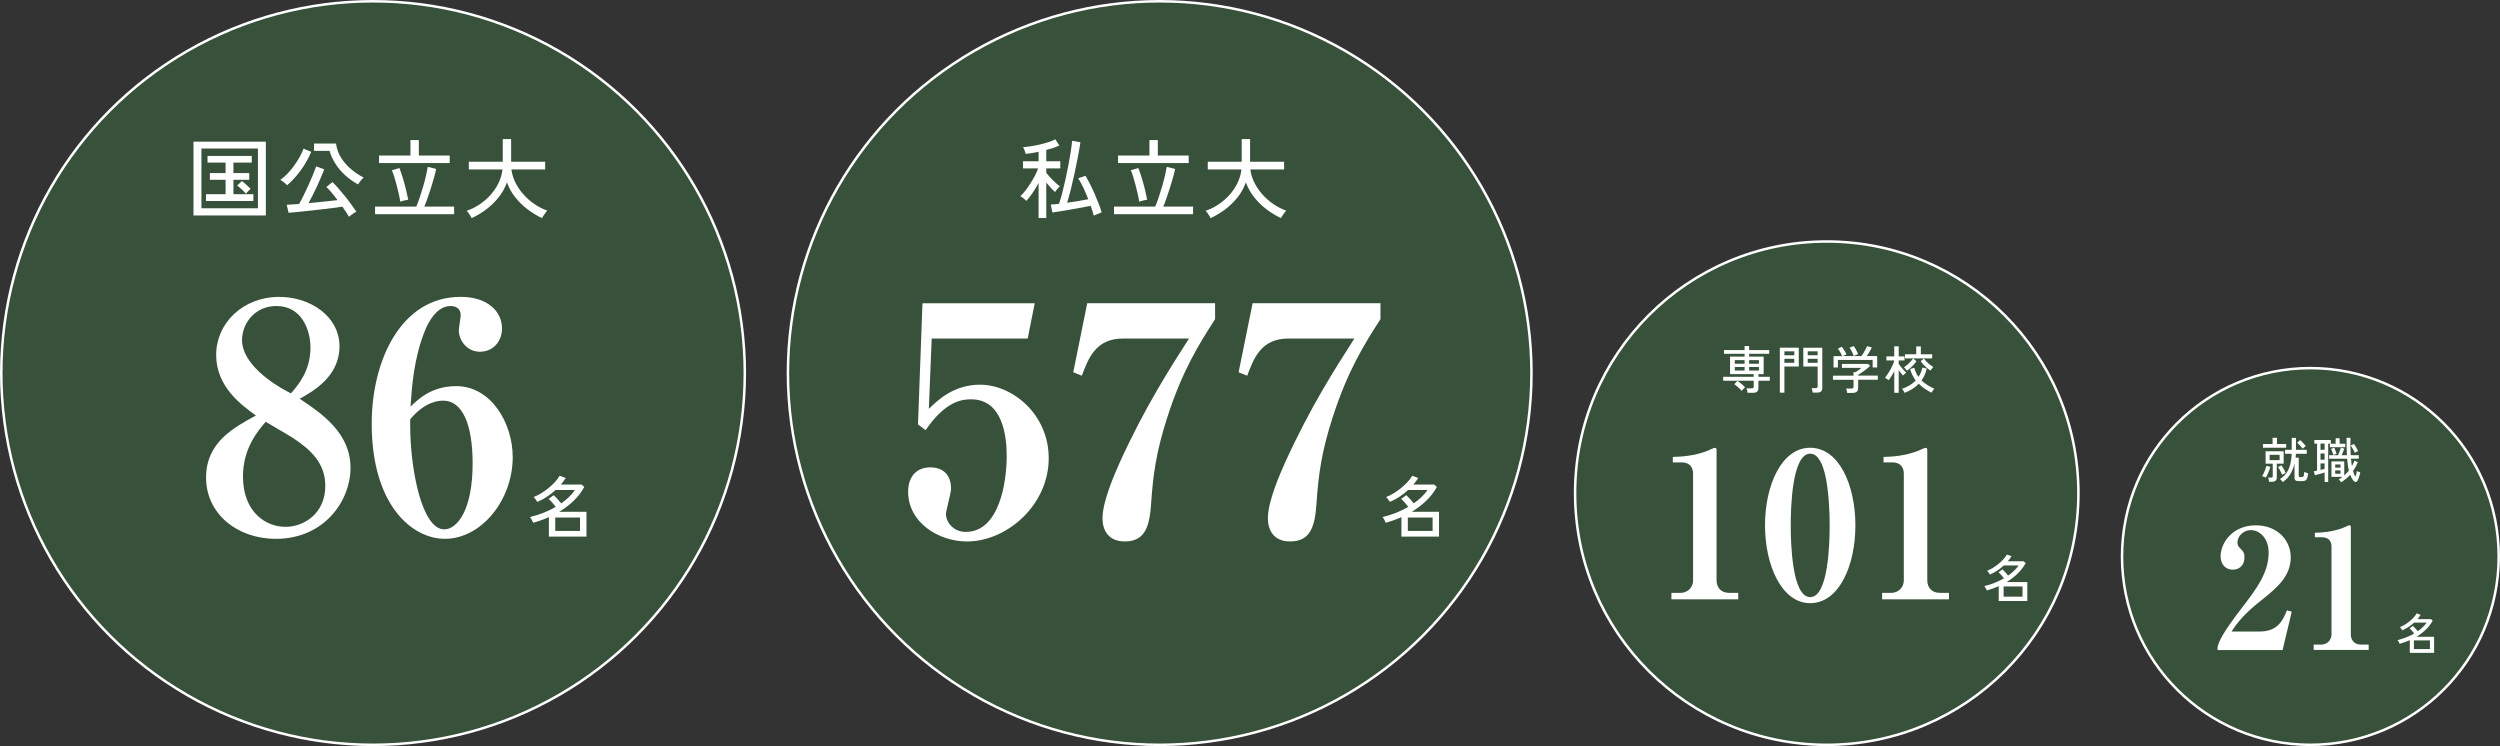
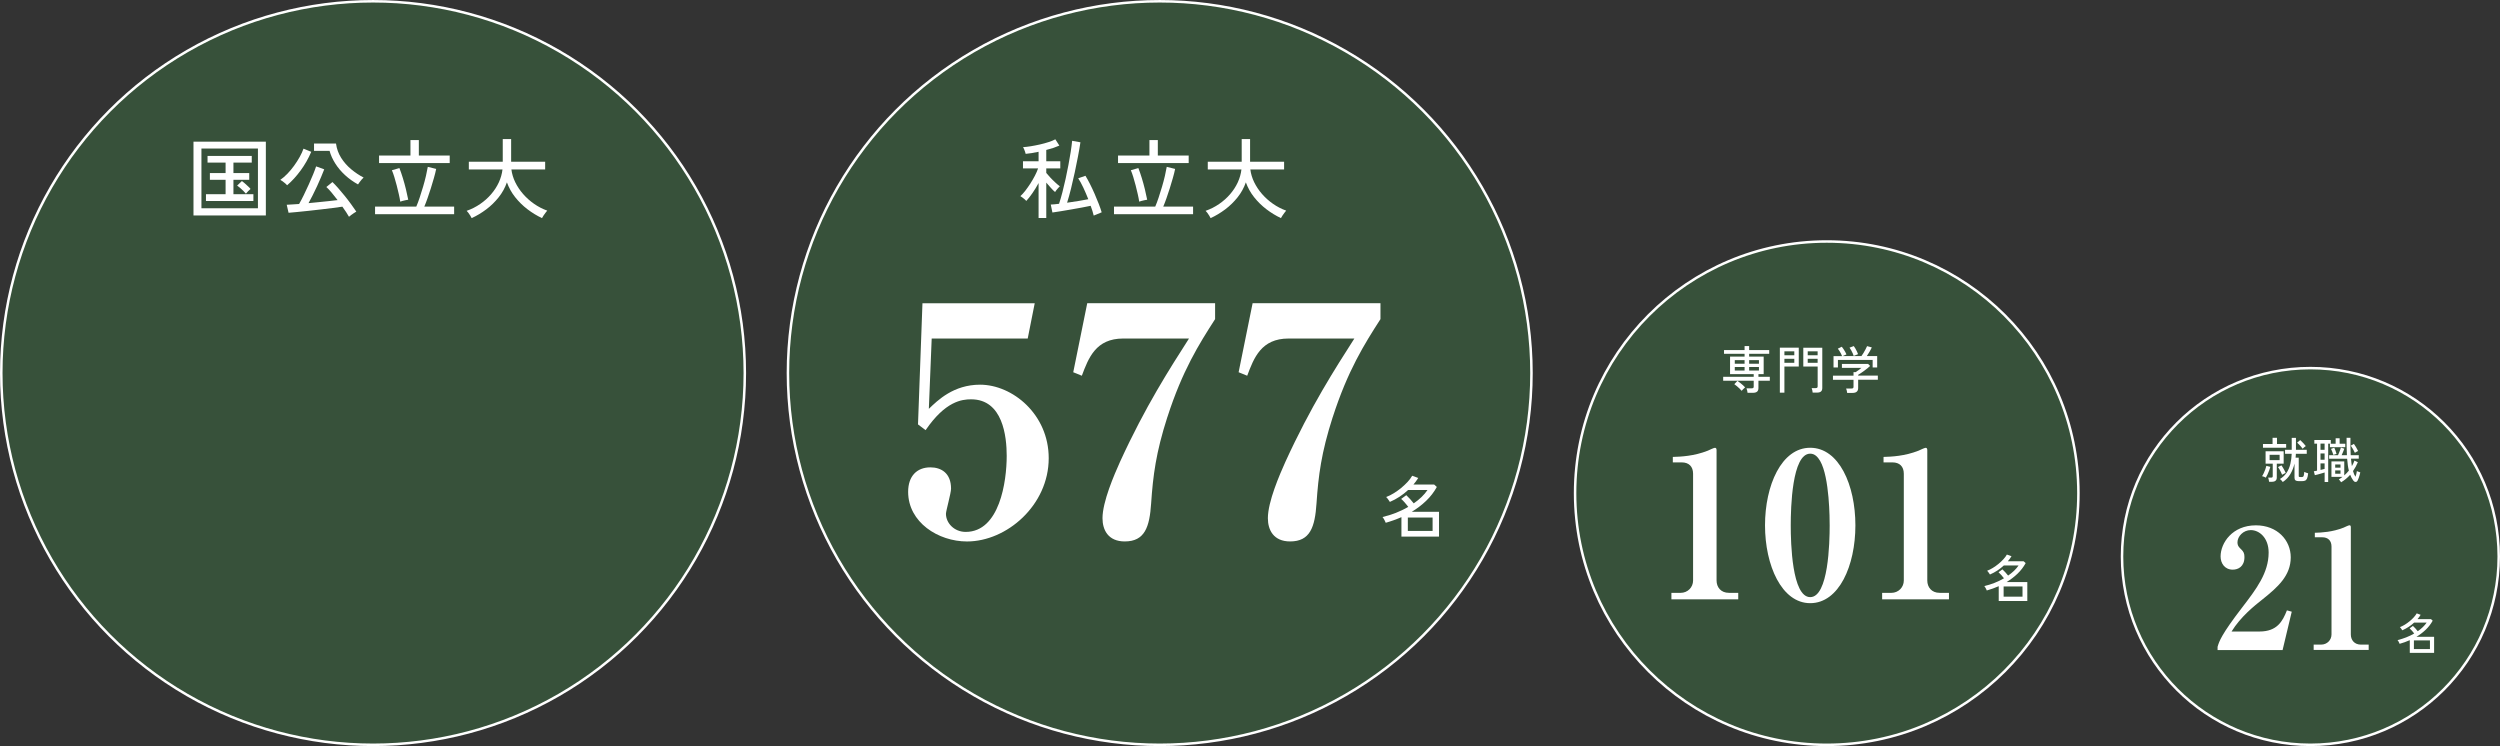
<svg xmlns="http://www.w3.org/2000/svg" id="_レイヤー_2" viewBox="0 0 745.15 222.38">
  <rect x="0" y="0" width="745.15" height="222.38" fill="#333333" stroke="none" />
  <defs>
    <style>.cls-1{fill:none;stroke:#fff;stroke-width:.75px;}.cls-2{fill:#3b6c40;opacity:.53;}.cls-3{fill:#fff;}</style>
  </defs>
  <g id="_レイヤー_5">
    <circle class="cls-2" cx="111.19" cy="111.19" r="110.81" />
-     <path class="cls-3" d="M82.2,160.6c-11.57,0-20.78-7.52-20.78-18.24s8.56-15.04,14.86-18.52c-4.33-3.1-11.85-8.56-11.85-18.05s7.99-17.3,18.8-17.3c9.31,0,17.96,5.83,17.96,14.76s-7.8,13.35-11.85,15.61c6.49,4.33,15.14,10.16,15.14,20.59,0,9.78-7.8,21.16-22.28,21.16ZM82.39,91.21c-6.58,0-10.25,5.36-10.25,10.15,0,7.24,9.59,13.26,13.16,15.14l1.41.75c1.97-2.26,5.83-6.58,5.83-13.63,0-5.17-2.54-12.41-10.15-12.41ZM87.28,130.51c-1.13-.75-6.77-3.95-8.09-4.79-2.26,2.63-6.77,7.9-6.77,16.27,0,10.72,6.86,15.04,12.69,15.04,5.36,0,11.85-3.86,11.85-12.22,0-6.68-4.23-10.72-9.68-14.29Z" />
-     <path class="cls-3" d="M132.6,160.6c-9.87,0-21.81-10.15-21.81-34.32,0-18.71,8.65-37.8,26.52-37.8,7.99,0,12.32,4.33,12.32,9.4,0,3.85-2.63,6.96-6.58,6.96s-6.3-3.48-6.3-6.39c0-.66.56-3.76.56-4.51,0-1.97-1.41-2.73-3.01-2.73-4.33,0-6.77,5.27-7.52,7.05-3.48,8.46-4.04,17.3-4.42,22.94,2.35-2.26,6.3-6.11,13.63-6.11,10.44,0,16.83,11.09,16.83,21.16,0,12.88-9.4,24.35-20.21,24.35ZM132.13,119.42c-.94,0-5.27,0-9.87,5.55v1.88c0,12.6,3.38,30.93,10.15,30.93,3.86,0,8.46-5.74,8.46-19.65,0-11.75-3.1-18.71-8.74-18.71Z" />
    <path class="cls-3" d="M57.67,64.23v-22.01h21.57v22.01h-21.57ZM60.04,62.07h16.84v-17.8h-16.84v17.8ZM61.39,59.91v-2.03h5.85v-4.29h-4.68v-2h4.68v-3.12h-5.38v-2h13.18v2h-5.46v3.12h4.71v2h-4.71v4.29h5.95v2.03h-14.14ZM73.3,57.73c-.16-.21-.4-.47-.73-.79-.33-.32-.67-.63-1.01-.94-.35-.3-.64-.53-.88-.69l1.43-1.35c.22.16.51.39.86.7.35.31.68.62,1.01.92.33.3.56.55.7.74-.17.12-.41.34-.71.65-.3.31-.52.56-.66.75Z" />
    <path class="cls-3" d="M85.59,55.23c-.1-.14-.29-.32-.55-.55-.26-.22-.53-.44-.81-.64s-.5-.34-.68-.43c.68-.47,1.37-1.07,2.08-1.79.71-.73,1.38-1.53,2.01-2.4.63-.88,1.2-1.75,1.69-2.64s.87-1.71,1.13-2.47l2.31.94c-.85,1.99-1.9,3.85-3.16,5.56-1.26,1.71-2.6,3.19-4.04,4.42ZM104.02,64.62c-.23-.4-.51-.86-.84-1.38-.34-.52-.71-1.07-1.13-1.64-.78.12-1.72.25-2.83.39-1.11.14-2.29.28-3.53.43-1.25.15-2.49.29-3.72.42-1.23.13-2.37.25-3.41.35-1.04.1-1.89.18-2.55.23l-.55-2.39c.4-.02.92-.05,1.56-.09.64-.04,1.35-.09,2.13-.14.45-.78.93-1.69,1.43-2.72.5-1.03,1-2.08,1.48-3.16s.92-2.08,1.3-3.02c.38-.94.67-1.71.86-2.31l2.42.88c-.26.68-.57,1.45-.94,2.31-.36.87-.76,1.76-1.18,2.68-.42.92-.86,1.82-1.3,2.69-.44.88-.86,1.68-1.26,2.4,1.02-.1,2.06-.21,3.11-.31,1.05-.1,2.05-.21,3.02-.31.96-.1,1.81-.2,2.53-.29-.61-.8-1.21-1.55-1.79-2.25-.59-.7-1.11-1.25-1.56-1.65l1.82-1.48c.47.45,1.02,1.04,1.66,1.75.64.72,1.3,1.5,1.97,2.34.68.84,1.32,1.67,1.92,2.5.61.82,1.13,1.56,1.56,2.22-.19.1-.43.25-.71.44-.29.19-.57.39-.84.58s-.49.37-.62.51ZM106.72,54.97c-1.42-.78-2.71-1.7-3.87-2.77-1.16-1.07-2.14-2.22-2.92-3.47-.79-1.25-1.36-2.5-1.7-3.77h-4.63v-2.18h6.55c.21,1.56.72,2.98,1.53,4.26.81,1.28,1.81,2.42,3,3.41,1.19.99,2.42,1.81,3.7,2.47-.16.12-.35.32-.57.58-.23.27-.44.54-.64.81-.2.27-.35.49-.46.66Z" />
    <path class="cls-3" d="M111.79,63.84v-2.26h12.29c.33-.76.67-1.66,1.01-2.69.35-1.03.68-2.11,1.01-3.22.33-1.12.62-2.2.86-3.24.24-1.04.42-1.94.55-2.7l2.5.62c-.17.83-.4,1.75-.69,2.76s-.59,2.03-.92,3.07c-.33,1.04-.66,2.03-.99,2.96-.33.94-.64,1.75-.94,2.44h8.89v2.26h-23.57ZM112.98,48.61v-2.26h9.36v-4.6h2.5v4.6h9.2v2.26h-21.05ZM119.3,60.09c-.1-.68-.25-1.43-.44-2.27-.19-.84-.4-1.69-.62-2.56-.23-.87-.46-1.69-.7-2.48-.24-.79-.49-1.47-.73-2.04l2.24-.65c.36.94.71,1.95,1.04,3.03s.63,2.17.9,3.28.5,2.14.69,3.13c-.17.02-.42.06-.74.13s-.63.14-.94.22c-.3.08-.53.15-.69.22Z" />
    <path class="cls-3" d="M140.59,65.03c-.09-.19-.22-.43-.4-.73-.18-.29-.38-.58-.58-.86-.21-.28-.38-.48-.52-.6,1.44-.5,2.78-1.18,4.02-2.03,1.24-.85,2.33-1.82,3.27-2.91.94-1.09,1.71-2.27,2.29-3.52.58-1.26.95-2.54,1.1-3.86h-10.03v-2.31h10.11v-6.76h2.5v6.76h10.14v2.31h-10.06c.16,1.28.54,2.55,1.14,3.79.61,1.25,1.39,2.42,2.34,3.51s2.04,2.07,3.26,2.92,2.53,1.54,3.94,2.04c-.14.16-.32.38-.53.66-.22.29-.42.57-.61.86s-.33.52-.42.71c-1.51-.71-2.95-1.59-4.33-2.64-1.38-1.05-2.6-2.25-3.67-3.6s-1.88-2.82-2.46-4.42c-.57,1.63-1.39,3.12-2.47,4.47-1.08,1.35-2.3,2.55-3.69,3.59-1.39,1.04-2.83,1.91-4.34,2.6Z" />
-     <path class="cls-3" d="M163.6,159.96v-5.82c-.75.33-1.52.64-2.31.92-.79.28-1.58.54-2.37.76-.05-.15-.14-.33-.25-.56-.11-.23-.23-.45-.36-.67-.13-.22-.25-.38-.35-.49,1.34-.31,2.66-.72,3.97-1.23,1.31-.52,2.55-1.11,3.71-1.8-.28-.37-.62-.79-1.02-1.25-.4-.46-.77-.83-1.1-1.11l1.53-1.12c.32.29.7.68,1.12,1.14.43.47.8.9,1.1,1.3.86-.59,1.63-1.22,2.34-1.9.7-.68,1.29-1.37,1.76-2.08h-5.78c-.79.74-1.64,1.4-2.55,2-.91.6-1.87,1.11-2.89,1.55-.05-.09-.15-.24-.29-.44-.14-.2-.28-.4-.43-.6-.15-.2-.27-.34-.38-.42.71-.27,1.45-.63,2.22-1.1.77-.47,1.52-1,2.24-1.59.72-.6,1.37-1.21,1.95-1.84.57-.63,1.02-1.23,1.34-1.81l1.81.66c-.21.35-.44.69-.68,1.01-.24.33-.5.65-.76.95h6.18l.8.72c-.84,1.54-1.91,2.92-3.2,4.15-1.29,1.23-2.71,2.31-4.26,3.25h8.11v7.4h-11.18ZM165.5,158.25h7.38v-3.99h-7.38v3.99Z" />
    <circle class="cls-1" cx="111.19" cy="111.19" r="110.81" />
    <circle class="cls-2" cx="345.66" cy="111.19" r="110.81" />
    <path class="cls-3" d="M277.7,100.91l-.85,20.95c2.65-2.56,7.39-7.2,15.26-7.2,9.67,0,20.47,8.82,20.47,21.9,0,14.03-12.51,24.83-24.36,24.83-8.53,0-17.54-5.69-17.54-14.79,0-4.74,2.65-7.3,6.63-7.3,3.22,0,6.16,1.71,6.16,6.35,0,1.33-1.52,6.63-1.52,7.49,0,2.75,2.46,5.4,5.88,5.4,10.14,0,12.23-15.07,12.23-22.65,0-5.78-1.14-16.87-10.62-16.87-2.75,0-7.68.57-13.55,9.19l-2.27-1.71,1.33-36.11h33.46l-2.09,10.52h-28.63Z" />
    <path class="cls-3" d="M347.94,124.32c-3.41,10.62-4.27,17.44-4.83,25.69-.47,7.11-1.9,11.37-7.87,11.37-4.93,0-6.63-3.41-6.63-6.92,0-4.93,3.51-12.99,5.21-16.78,7.58-16.59,14.88-27.87,20.57-36.78h-19.62c-8.15,0-10.33,5.78-12.32,11.09l-2.56-1.04,4.17-20.57h38.11v4.74c-4.83,7.49-9.76,15.36-14.22,29.19Z" />
    <path class="cls-3" d="M397.23,124.32c-3.41,10.62-4.27,17.44-4.83,25.69-.47,7.11-1.9,11.37-7.87,11.37-4.93,0-6.63-3.41-6.63-6.92,0-4.93,3.51-12.99,5.21-16.78,7.58-16.59,14.88-27.87,20.57-36.78h-19.62c-8.15,0-10.33,5.78-12.32,11.09l-2.56-1.04,4.17-20.57h38.11v4.74c-4.83,7.49-9.76,15.36-14.22,29.19Z" />
    <path class="cls-3" d="M309.56,64.98v-10.42c-.55,1.04-1.17,2.04-1.83,3-.67.96-1.28,1.74-1.83,2.33-.09-.12-.24-.28-.47-.47-.23-.19-.46-.38-.7-.56-.24-.18-.44-.32-.6-.4.47-.42.96-.95,1.47-1.61.51-.66,1.01-1.37,1.51-2.14.49-.77.94-1.55,1.35-2.33.41-.78.72-1.51.95-2.18h-4.5v-2.13h4.65v-2.83c-.69.16-1.37.29-2.04.39-.67.1-1.27.18-1.81.23-.02-.14-.07-.34-.17-.61-.1-.27-.2-.54-.31-.81-.11-.27-.21-.46-.3-.58.61-.04,1.35-.12,2.24-.26.88-.14,1.8-.32,2.74-.53s1.83-.46,2.66-.73c.83-.27,1.49-.54,1.98-.82l1.2,1.87c-.49.22-1.07.45-1.74.68-.68.22-1.39.43-2.16.62v3.38h4.18v2.13h-4.18v1.35c.29.36.68.81,1.17,1.33.48.52.99,1.02,1.52,1.51.53.49.98.87,1.36,1.14-.12.1-.28.26-.48.48-.2.22-.39.44-.56.66-.17.23-.3.42-.39.57-.35-.29-.76-.7-1.23-1.22-.48-.52-.94-1.05-1.39-1.59v10.55h-2.29ZM325.99,64.25c-.1-.45-.23-.92-.39-1.4-.16-.48-.33-.99-.52-1.51-.73.16-1.6.33-2.62.52-1.02.19-2.08.38-3.18.57-1.1.19-2.14.37-3.13.53-.99.17-1.81.29-2.47.38l-.49-2.37c.69-.03,1.52-.11,2.47-.23.35-1.04.68-2.2,1.01-3.47.33-1.27.65-2.6.95-3.99.3-1.39.58-2.76.84-4.13.26-1.37.49-2.67.68-3.9s.33-2.32.42-3.28l2.47.44c-.19,1.28-.43,2.7-.73,4.25-.29,1.55-.62,3.15-.97,4.78-.35,1.64-.72,3.23-1.1,4.77-.38,1.54-.77,2.95-1.17,4.21,1.13-.16,2.25-.32,3.37-.51,1.12-.18,2.1-.36,2.95-.53-.47-1.2-.97-2.35-1.49-3.47-.53-1.12-1.04-2.04-1.52-2.77l2.16-.75c.42.68.86,1.48,1.34,2.42s.94,1.92,1.39,2.96c.45,1.04.86,2.04,1.24,3,.37.96.66,1.8.87,2.51l-2.34.96Z" />
    <path class="cls-3" d="M332.04,63.84v-2.26h12.29c.33-.76.67-1.66,1.01-2.69.35-1.03.68-2.11,1.01-3.22.33-1.12.62-2.2.86-3.24.24-1.04.42-1.94.55-2.7l2.5.62c-.17.83-.4,1.75-.69,2.76s-.59,2.03-.92,3.07c-.33,1.04-.66,2.03-.99,2.96-.33.94-.64,1.75-.94,2.44h8.89v2.26h-23.57ZM333.24,48.61v-2.26h9.36v-4.6h2.5v4.6h9.2v2.26h-21.05ZM339.55,60.09c-.1-.68-.25-1.43-.44-2.27-.19-.84-.4-1.69-.62-2.56-.23-.87-.46-1.69-.7-2.48-.24-.79-.49-1.47-.73-2.04l2.24-.65c.36.94.71,1.95,1.04,3.03s.63,2.17.9,3.28.5,2.14.69,3.13c-.17.02-.42.06-.74.13s-.63.14-.94.22c-.3.08-.53.15-.69.22Z" />
    <path class="cls-3" d="M360.84,65.03c-.09-.19-.22-.43-.4-.73-.18-.29-.38-.58-.58-.86-.21-.28-.38-.48-.52-.6,1.44-.5,2.78-1.18,4.02-2.03,1.24-.85,2.33-1.82,3.27-2.91.94-1.09,1.71-2.27,2.29-3.52.58-1.26.95-2.54,1.1-3.86h-10.03v-2.31h10.11v-6.76h2.5v6.76h10.14v2.31h-10.06c.16,1.28.54,2.55,1.14,3.79.61,1.25,1.39,2.42,2.34,3.51s2.04,2.07,3.26,2.92,2.53,1.54,3.94,2.04c-.14.16-.32.38-.53.66-.22.29-.42.57-.61.86s-.33.52-.42.71c-1.51-.71-2.95-1.59-4.33-2.64-1.38-1.05-2.6-2.25-3.67-3.6s-1.88-2.82-2.46-4.42c-.57,1.63-1.39,3.12-2.47,4.47-1.08,1.35-2.3,2.55-3.69,3.59-1.39,1.04-2.83,1.91-4.34,2.6Z" />
    <path class="cls-3" d="M417.71,159.96v-5.82c-.75.33-1.52.64-2.31.92-.79.28-1.58.54-2.37.76-.05-.15-.14-.33-.25-.56-.11-.23-.23-.45-.36-.67-.13-.22-.25-.38-.35-.49,1.34-.31,2.66-.72,3.97-1.23,1.31-.52,2.55-1.11,3.71-1.8-.28-.37-.62-.79-1.02-1.25-.4-.46-.77-.83-1.1-1.11l1.53-1.12c.32.29.7.68,1.12,1.14.43.47.8.9,1.1,1.3.86-.59,1.63-1.22,2.34-1.9.7-.68,1.29-1.37,1.76-2.08h-5.78c-.79.74-1.64,1.4-2.55,2-.91.6-1.87,1.11-2.89,1.55-.05-.09-.15-.24-.29-.44-.14-.2-.28-.4-.43-.6-.15-.2-.27-.34-.38-.42.71-.27,1.45-.63,2.22-1.1.77-.47,1.52-1,2.24-1.59.72-.6,1.37-1.21,1.95-1.84.57-.63,1.02-1.23,1.34-1.81l1.81.66c-.21.35-.44.69-.68,1.01-.24.33-.5.65-.76.95h6.18l.8.72c-.84,1.54-1.91,2.92-3.2,4.15-1.29,1.23-2.71,2.31-4.26,3.25h8.11v7.4h-11.18ZM419.62,158.25h7.38v-3.99h-7.38v3.99Z" />
    <circle class="cls-1" cx="345.66" cy="111.19" r="110.81" />
    <circle class="cls-2" cx="544.48" cy="146.99" r="75.01" />
    <path class="cls-3" d="M498.18,178.64v-1.93h2.72c2.17,0,3.74-1.69,3.74-3.68v-31.83c0-2.17-1.27-3.38-3.38-3.38h-2.66v-1.63c2.36-.06,6.34-.24,10.45-1.87.3-.12,1.75-.85,2.11-.85s.48.3.48.72v38.83c0,1.99,1.27,3.68,3.68,3.68h2.78v1.93h-19.93Z" />
    <path class="cls-3" d="M539.55,179.78c-8.52,0-13.47-11.29-13.47-23.19s4.89-23.13,13.47-23.13,13.47,11.11,13.47,23.13-4.89,23.19-13.47,23.19ZM542.51,137.39c-.66-1.09-1.51-2.17-2.96-2.17-5.44,0-5.8,16.19-5.8,21.38s.36,21.38,5.8,21.38,5.8-16.19,5.8-21.38c0-1.63,0-14.31-2.84-19.21Z" />
    <path class="cls-3" d="M560.99,178.64v-1.93h2.72c2.17,0,3.74-1.69,3.74-3.68v-31.83c0-2.17-1.27-3.38-3.38-3.38h-2.66v-1.63c2.36-.06,6.34-.24,10.45-1.87.3-.12,1.75-.85,2.11-.85s.48.3.48.72v38.83c0,1.99,1.27,3.68,3.68,3.68h2.78v1.93h-19.93Z" />
    <path class="cls-3" d="M520.88,117.09c-.01-.19-.05-.43-.12-.7-.07-.27-.13-.49-.21-.65h1.56c.21,0,.37-.04.46-.11s.14-.21.14-.41v-1.73h-9.1v-1.18h9.1v-.79h-7.05v-5.24h4.33v-.83h-6.13v-1.1h6.13v-1.21h1.36v1.21h5.98v1.1h-5.98v.83h4.33v5.24h-1.56v.79h3.39v1.18h-3.39v2.16c0,.5-.13.86-.41,1.09s-.69.34-1.26.34h-1.57ZM519.12,116.49c-.16-.2-.37-.43-.62-.67s-.51-.48-.79-.71-.54-.43-.78-.6l.93-.99c.24.16.51.36.79.58.29.22.56.45.83.69s.49.45.67.66c-.09.07-.21.17-.34.31-.14.13-.27.27-.4.4-.13.13-.23.24-.3.34ZM517.07,108.42h2.92v-1.07h-2.92v1.07ZM517.07,110.45h2.92v-1.07h-2.92v1.07ZM521.35,108.42h2.92v-1.07h-2.92v1.07ZM521.35,110.45h2.92v-1.07h-2.92v1.07Z" />
    <path class="cls-3" d="M530.5,117.04v-13.41h5.64v5.61h-4.28v7.8h-1.36ZM531.86,105.89h2.95v-1.18h-2.95v1.18ZM531.86,108.13h2.95v-1.19h-2.95v1.19ZM540.28,117.01c-.01-.19-.05-.43-.11-.7-.07-.28-.13-.48-.19-.63h1.21c.39,0,.58-.17.58-.5v-5.93h-4.28v-5.61h5.66v11.99c0,.47-.12.82-.38,1.05s-.66.34-1.22.34h-1.27ZM538.81,105.89h2.95v-1.18h-2.95v1.18ZM538.81,108.13h2.95v-1.19h-2.95v1.19Z" />
    <path class="cls-3" d="M550.57,117.13c-.02-.19-.06-.43-.12-.7-.06-.27-.13-.48-.2-.63h1.61c.21,0,.37-.04.46-.11s.14-.21.14-.41v-2.08h-6.13v-1.22h6.13v-1.07h.64c.25-.16.53-.36.86-.59s.62-.45.86-.67h-5.82v-1.18h7.8l.61.6c-.19.19-.45.42-.76.67-.31.25-.64.51-1,.77-.36.26-.69.5-1.01.71-.32.21-.58.38-.8.5v.24h5.87v1.22h-5.87v2.49c0,.96-.56,1.44-1.67,1.44h-1.61ZM546.5,109.53v-3.39h2.55c-.08-.22-.2-.48-.34-.76-.15-.28-.3-.55-.47-.82-.16-.26-.32-.48-.46-.64l1.19-.57c.15.18.32.41.5.69.18.28.36.56.52.84.16.29.29.54.37.75l-1.12.5h5.58c.18-.25.39-.55.61-.92.22-.37.44-.75.63-1.12.2-.38.34-.68.44-.92l1.41.38c-.16.37-.38.79-.67,1.28-.28.48-.55.92-.82,1.31h3.09v3.39h-1.35v-2.25h-10.35v2.25h-1.33ZM552.51,106.09c-.06-.22-.16-.49-.3-.8s-.29-.62-.46-.92c-.17-.31-.33-.56-.48-.75l1.27-.47c.14.18.3.42.47.72s.33.6.47.9c.15.31.26.57.33.79l-1.3.54Z" />
-     <path class="cls-3" d="M564.61,117.07v-6.48c-.25.52-.53,1.02-.82,1.49-.29.47-.57.88-.85,1.23-.07-.06-.18-.14-.32-.23-.14-.09-.29-.18-.44-.28-.15-.09-.27-.16-.36-.2.28-.32.56-.69.84-1.12.29-.43.55-.88.81-1.34s.48-.93.68-1.38c.2-.45.35-.86.45-1.23v-.09h-2.34v-1.22h2.34v-3h1.33v3h1.73v1.22h-1.73v1.04c.17.25.4.55.67.88.28.33.55.65.83.96s.52.56.73.75c-.07.05-.17.13-.3.25-.13.11-.25.23-.37.34s-.21.21-.28.28c-.17-.18-.37-.42-.6-.71-.23-.29-.46-.59-.68-.91v6.76h-1.33ZM567.71,117.09c-.04-.09-.11-.22-.21-.38-.1-.16-.2-.32-.31-.48-.11-.16-.2-.27-.27-.34.78-.27,1.53-.6,2.22-1.02.7-.41,1.32-.91,1.86-1.48-.37-.48-.69-1-.98-1.57s-.51-1.17-.69-1.83l1.25-.37c.13.53.3,1.02.51,1.47.21.45.45.87.73,1.25.27-.41.5-.85.7-1.31.2-.47.35-.97.45-1.5l1.32.34c-.16.68-.38,1.32-.64,1.9-.26.59-.58,1.12-.93,1.61.57.56,1.19,1.04,1.86,1.44.67.4,1.33.75,1.98,1.06-.07.06-.17.17-.29.31-.12.15-.24.3-.34.47-.11.16-.19.29-.24.38-.68-.35-1.35-.74-1.99-1.17-.64-.43-1.24-.93-1.8-1.49-.58.6-1.23,1.12-1.93,1.57-.71.44-1.46.82-2.25,1.14ZM568.38,110.51c-.05-.09-.13-.2-.24-.34-.11-.13-.22-.26-.34-.4s-.22-.23-.3-.31c.29-.18.62-.42.96-.72s.68-.61.99-.95c.32-.34.57-.65.75-.95l1.01.81c-.35.53-.78,1.05-1.3,1.56-.52.51-1.03.94-1.54,1.28ZM567.8,106.83v-1.24h3.35v-2.35h1.38v2.35h3.38v1.24h-8.1ZM575.38,110.45c-.52-.34-1.04-.75-1.57-1.25-.53-.5-.97-1.01-1.34-1.53l.98-.81c.21.31.48.62.8.95s.66.63,1.01.91.68.51.99.7c-.07.06-.17.16-.28.29-.12.13-.23.27-.34.41-.11.14-.19.25-.25.34Z" />
    <path class="cls-3" d="M595.74,179.15v-4.43c-.57.25-1.16.49-1.76.7s-1.2.41-1.8.58c-.04-.11-.11-.25-.19-.43-.09-.17-.18-.34-.28-.51s-.19-.29-.27-.38c1.02-.23,2.03-.55,3.03-.94s1.94-.85,2.83-1.37c-.21-.29-.47-.6-.78-.96-.31-.35-.59-.63-.84-.85l1.16-.86c.24.22.53.51.86.87.33.36.61.69.84.99.65-.45,1.25-.93,1.78-1.44.53-.51.98-1.04,1.34-1.58h-4.4c-.6.56-1.25,1.07-1.94,1.52-.69.45-1.43.85-2.2,1.18-.04-.07-.12-.18-.22-.34-.11-.15-.22-.31-.33-.46-.11-.15-.21-.26-.29-.32.54-.2,1.1-.48,1.69-.84.59-.36,1.15-.76,1.7-1.21.55-.45,1.04-.92,1.48-1.4.44-.48.78-.94,1.02-1.38l1.38.5c-.16.26-.34.52-.52.77-.18.25-.38.49-.58.73h4.71l.61.55c-.64,1.17-1.46,2.23-2.44,3.17-.98.94-2.07,1.76-3.25,2.48h6.18v5.64h-8.52ZM597.2,177.85h5.63v-3.04h-5.63v3.04Z" />
    <circle class="cls-1" cx="544.48" cy="146.99" r="75.01" />
    <circle class="cls-2" cx="688.63" cy="165.86" r="56.14" />
    <path class="cls-3" d="M660.99,192.73c.45-1.54,1.09-3.58,7.35-11.72,4.12-5.37,7.85-10.23,7.85-16.3,0-4.47-2.83-6.71-5.32-6.71-2.24,0-3.97,1.89-3.97,3.63,0,1.04.45,1.49,1.14,2.14.7.7.94,1.19.94,2.29,0,2.83-1.89,3.73-3.48,3.73-2.43,0-3.63-1.94-3.63-3.92,0-4.02,3.48-9.29,10.53-9.29,6.36,0,10.38,4.42,10.38,9.54,0,5.46-3.88,8.89-8.35,12.47-2.53,1.99-6.61,5.27-9.29,9.64h8.3c5.27,0,6.91-3.03,8.2-6.31l1.44.4-2.73,11.43h-19.38v-.99Z" />
    <path class="cls-3" d="M689.61,193.72v-1.59h2.24c1.79,0,3.08-1.39,3.08-3.03v-26.18c0-1.79-1.04-2.78-2.78-2.78h-2.19v-1.34c1.94-.05,5.22-.2,8.59-1.54.25-.1,1.44-.7,1.74-.7s.4.25.4.6v31.95c0,1.64,1.04,3.03,3.03,3.03h2.29v1.59h-16.4Z" />
    <path class="cls-3" d="M675.36,142.37c-.13-.08-.31-.17-.55-.27s-.44-.16-.58-.17c.17-.24.33-.55.51-.92.17-.37.33-.75.47-1.14.14-.39.24-.73.3-1.02l1.19.3c-.09.33-.2.69-.35,1.08-.15.39-.31.78-.48,1.15-.17.38-.34.7-.51.97ZM674.5,133.46v-1.13h2.86v-1.83h1.32v1.83h2.73v1.13h-6.91ZM676.33,143.6c-.02-.17-.06-.38-.12-.64-.06-.26-.11-.46-.16-.6h.83c.19,0,.33-.03.41-.09.08-.06.12-.19.12-.37v-3.7h-2.13v-3.69h5.39v3.69h-2.05v4.14c0,.84-.49,1.26-1.47,1.26h-.81ZM676.48,137.14h2.98v-1.58h-2.98v1.58ZM680.2,141.51c-.08-.21-.19-.46-.33-.75-.14-.29-.29-.57-.44-.85-.16-.28-.3-.51-.45-.7l1.03-.51c.15.2.3.44.46.72.16.28.32.55.46.82.14.27.26.51.35.73-.09.02-.2.07-.34.14-.14.07-.28.15-.42.23-.14.08-.25.14-.33.17ZM680.43,143.7c-.08-.12-.21-.28-.39-.48-.18-.2-.34-.35-.48-.45.85-.51,1.52-1.15,2.02-1.91.49-.76.85-1.62,1.08-2.57s.36-1.97.4-3.04h-1.98v-1.18h1.99v-3.57h1.26v3.57h3.22v1.18h-3.24c0,.19-.02.39-.04.58s-.03.39-.05.58h.94v5.45c0,.11.02.18.07.23.05.05.14.08.26.09,0,0,.05,0,.12,0,.07,0,.15,0,.23.01s.13,0,.14,0c.18,0,.33-.03.44-.08.11-.05.19-.19.25-.41.06-.22.1-.57.13-1.05.14.07.32.14.56.23.24.09.44.15.6.2-.07.69-.17,1.2-.32,1.53s-.35.55-.6.65c-.26.1-.58.15-.97.15h-.9c-.45,0-.77-.08-.97-.23-.2-.15-.3-.4-.3-.76v-4.26c-.26,1.13-.67,2.18-1.23,3.13-.56.95-1.31,1.75-2.27,2.38ZM686.31,133.74c-.12-.17-.27-.37-.46-.6-.19-.22-.39-.44-.6-.66-.21-.22-.4-.39-.57-.53l.92-.78c.17.14.35.32.56.54.21.21.41.43.61.65.2.22.36.42.49.6-.13.07-.29.19-.48.36-.19.17-.34.31-.45.42Z" />
    <path class="cls-3" d="M692.88,143.66v-2.83c-.27.08-.59.17-.94.28s-.71.21-1.06.3-.65.17-.92.22l-.3-1.16c.13-.02.27-.04.44-.08s.34-.07.52-.11v-8.05h-.81v-1.09h4.91v1.09h-.78v11.43h-1.05ZM691.65,134.06h1.22v-1.83h-1.22v1.83ZM691.65,137.02h1.22v-1.86h-1.22v1.86ZM691.65,140.06c.22-.05.44-.1.64-.15.2-.05.4-.1.58-.15v-1.63h-1.22v1.93ZM697.78,143.73c-.06-.11-.16-.25-.31-.44-.15-.19-.27-.32-.37-.4.19-.12.38-.24.57-.36.18-.13.36-.26.54-.39h-3.3v-4.62h3.82v4.18c.25-.22.49-.45.72-.69s.44-.48.65-.73c-.13-.5-.23-1.05-.31-1.63s-.15-1.23-.2-1.92h-5.37v-1.05h2.64c.1-.2.2-.45.32-.74.12-.29.22-.57.32-.85.1-.28.17-.5.22-.68l1.03.33c-.09.24-.21.55-.36.92-.16.37-.3.71-.44,1.01h1.57c-.04-.75-.07-1.55-.08-2.4-.01-.86-.02-1.78-.02-2.78h1.15c0,.91,0,1.8,0,2.67.01.87.04,1.71.08,2.51h2.4v1.05h-2.31c.06.79.15,1.54.26,2.22.16-.27.31-.54.43-.82.12-.28.23-.55.33-.83l1.02.48c-.38.93-.86,1.81-1.44,2.64.19.7.44,1.26.73,1.7.1-.26.18-.54.26-.85.08-.3.14-.59.17-.86.08.05.18.1.32.16.14.06.27.11.41.15.13.04.23.08.28.09-.05.24-.12.51-.2.81-.09.3-.18.59-.28.87-.1.29-.21.53-.31.73-.16.3-.36.45-.62.44-.26,0-.49-.15-.7-.44-.17-.25-.34-.52-.49-.79s-.29-.58-.41-.91c-.4.45-.82.86-1.27,1.23-.45.37-.92.71-1.42,1ZM694.46,133.29v-1.03h1.7v-1.63h1.19v1.63h1.68v1.03h-4.58ZM695.47,135.58c-.06-.22-.16-.51-.29-.87-.14-.36-.27-.66-.39-.92l.97-.35c.12.26.24.56.37.91s.23.66.3.94l-.96.29ZM696.03,139.39h1.58v-.96h-1.58v.96ZM696.03,141.2h1.58v-1h-1.58v1ZM701.89,134.96c-.15-.33-.33-.69-.55-1.08-.22-.39-.45-.74-.67-1.05l.93-.52c.22.3.45.64.67,1.02.22.38.42.75.58,1.1-.11.04-.27.12-.48.24s-.37.22-.48.3Z" />
    <path class="cls-3" d="M718.26,194.58v-3.77c-.49.22-.98.42-1.5.6-.51.18-1.02.35-1.53.49-.04-.09-.09-.22-.16-.36-.07-.15-.15-.29-.23-.44s-.16-.25-.23-.32c.87-.2,1.72-.47,2.57-.8.85-.33,1.65-.72,2.4-1.16-.18-.24-.4-.51-.66-.81s-.5-.54-.71-.72l.99-.73c.21.19.45.44.73.74.28.3.52.58.71.84.55-.38,1.06-.79,1.51-1.23.46-.44.83-.89,1.14-1.34h-3.74c-.51.48-1.06.91-1.65,1.29s-1.21.72-1.87,1.01c-.04-.06-.1-.16-.19-.29s-.18-.26-.28-.39c-.1-.13-.18-.22-.25-.27.46-.17.94-.41,1.44-.71.5-.3.98-.65,1.45-1.03s.89-.78,1.26-1.19c.37-.41.66-.8.87-1.17l1.17.43c-.14.23-.29.44-.44.66-.16.21-.32.42-.49.62h4l.52.47c-.55,1-1.24,1.89-2.07,2.69-.84.8-1.76,1.5-2.76,2.11h5.25v4.8h-7.24ZM719.49,193.47h4.78v-2.59h-4.78v2.59Z" />
    <circle class="cls-1" cx="688.63" cy="165.86" r="56.14" />
  </g>
</svg>